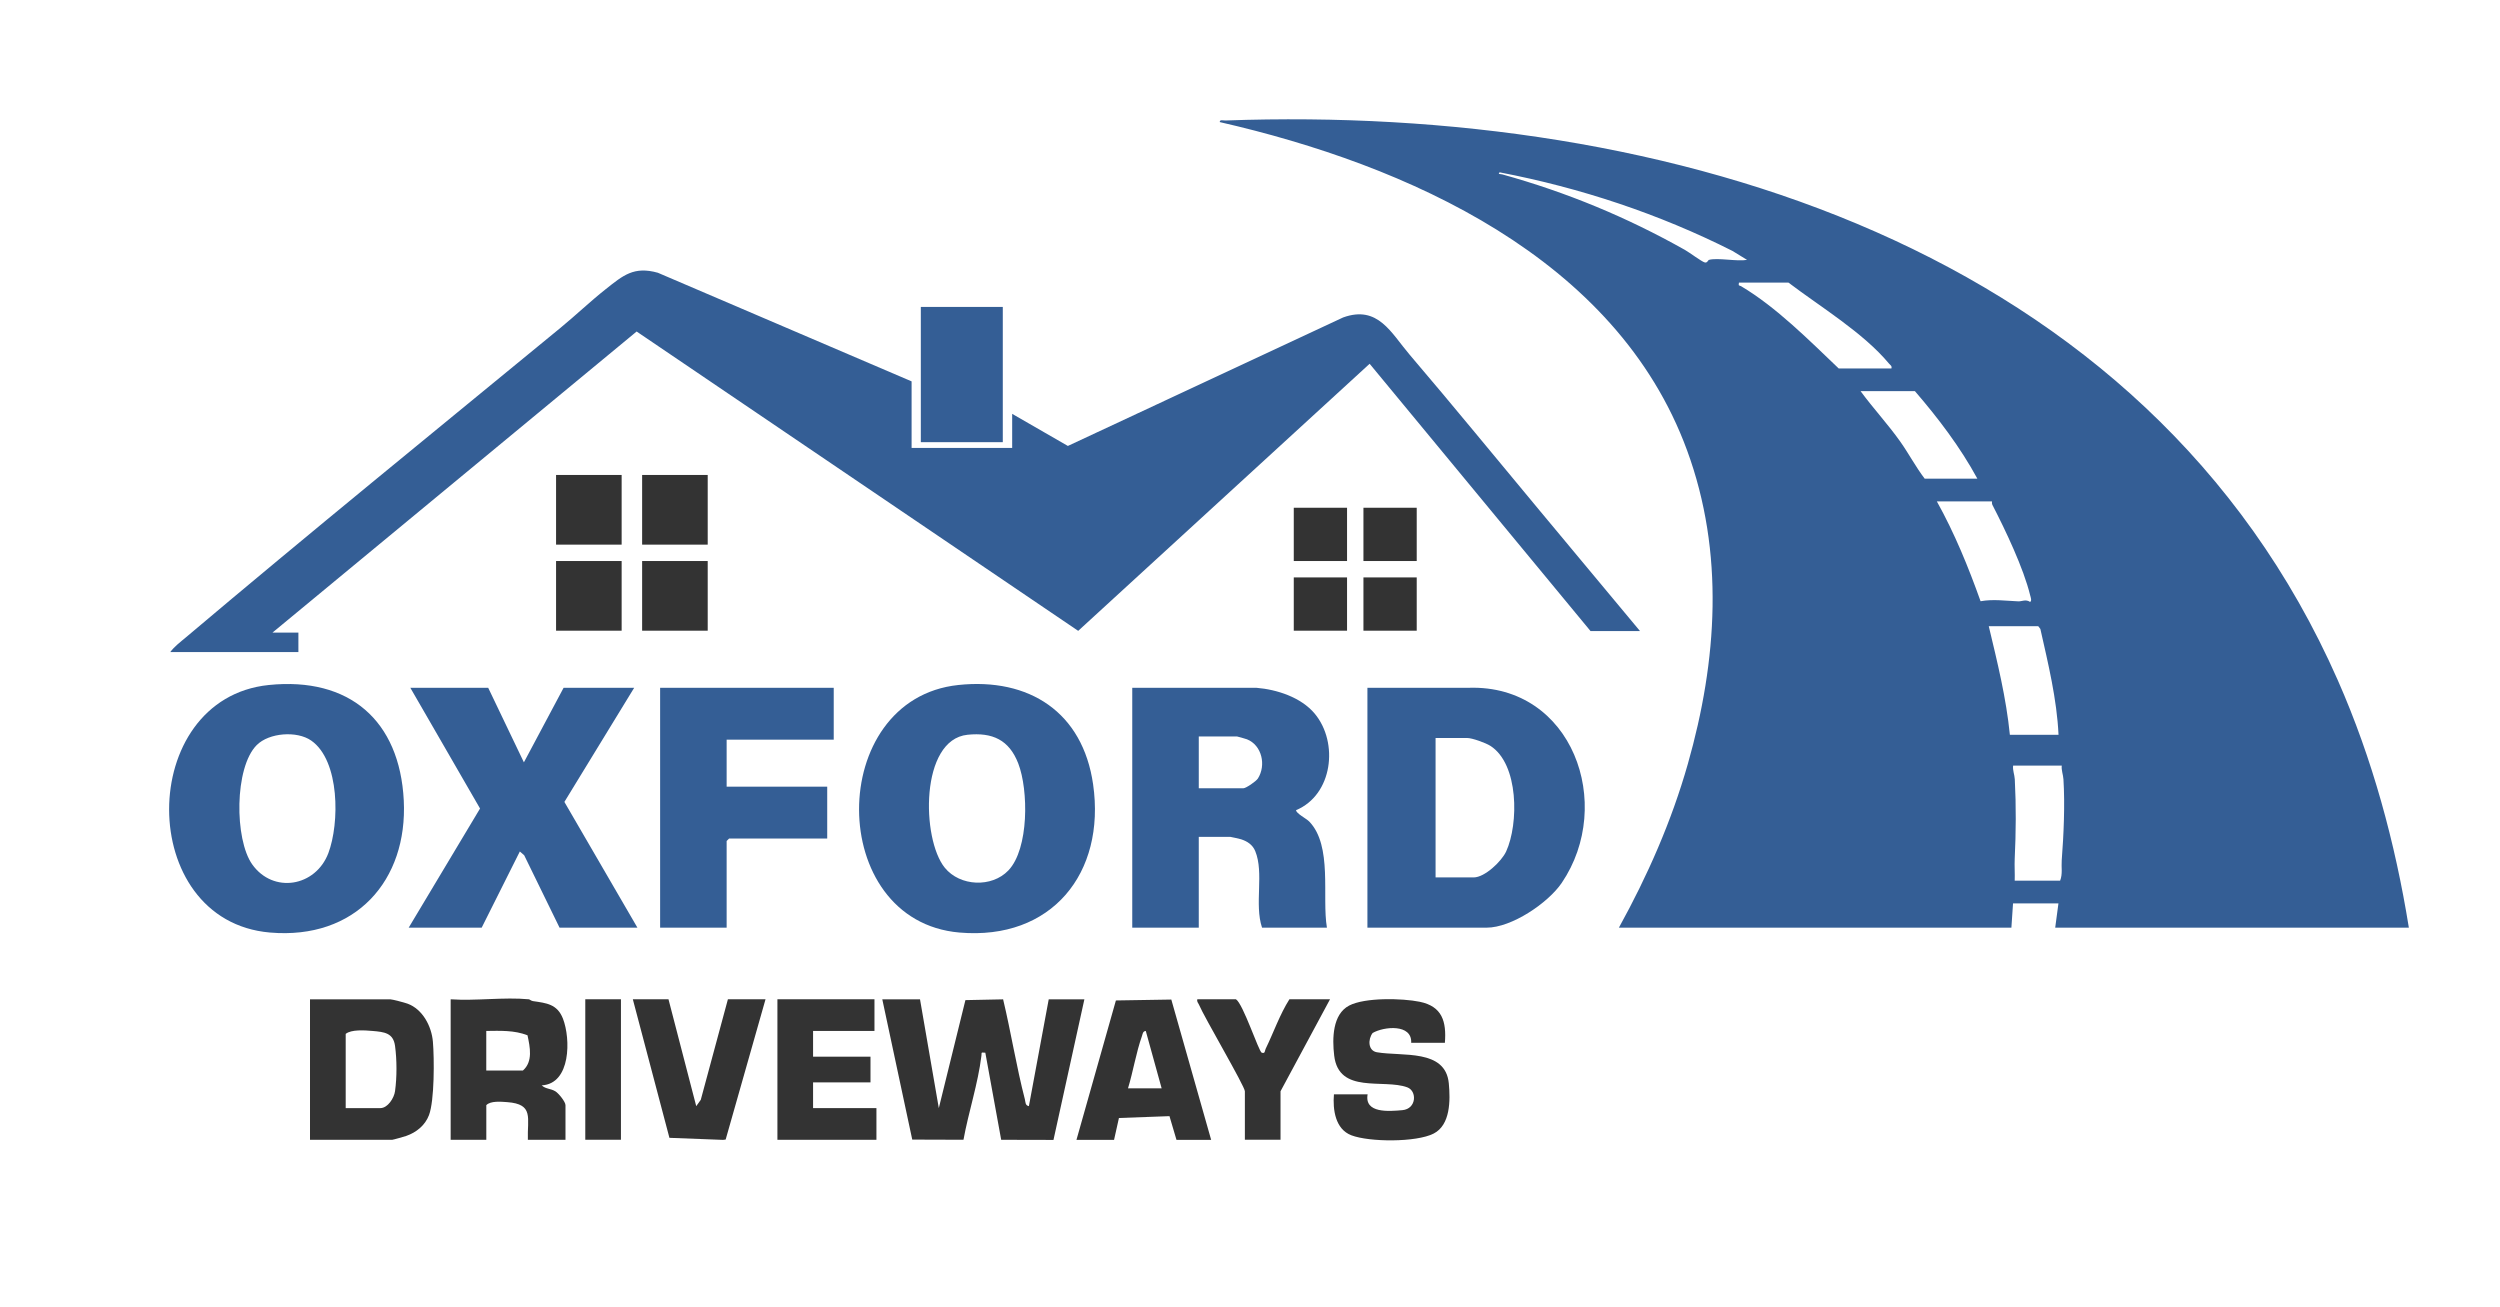
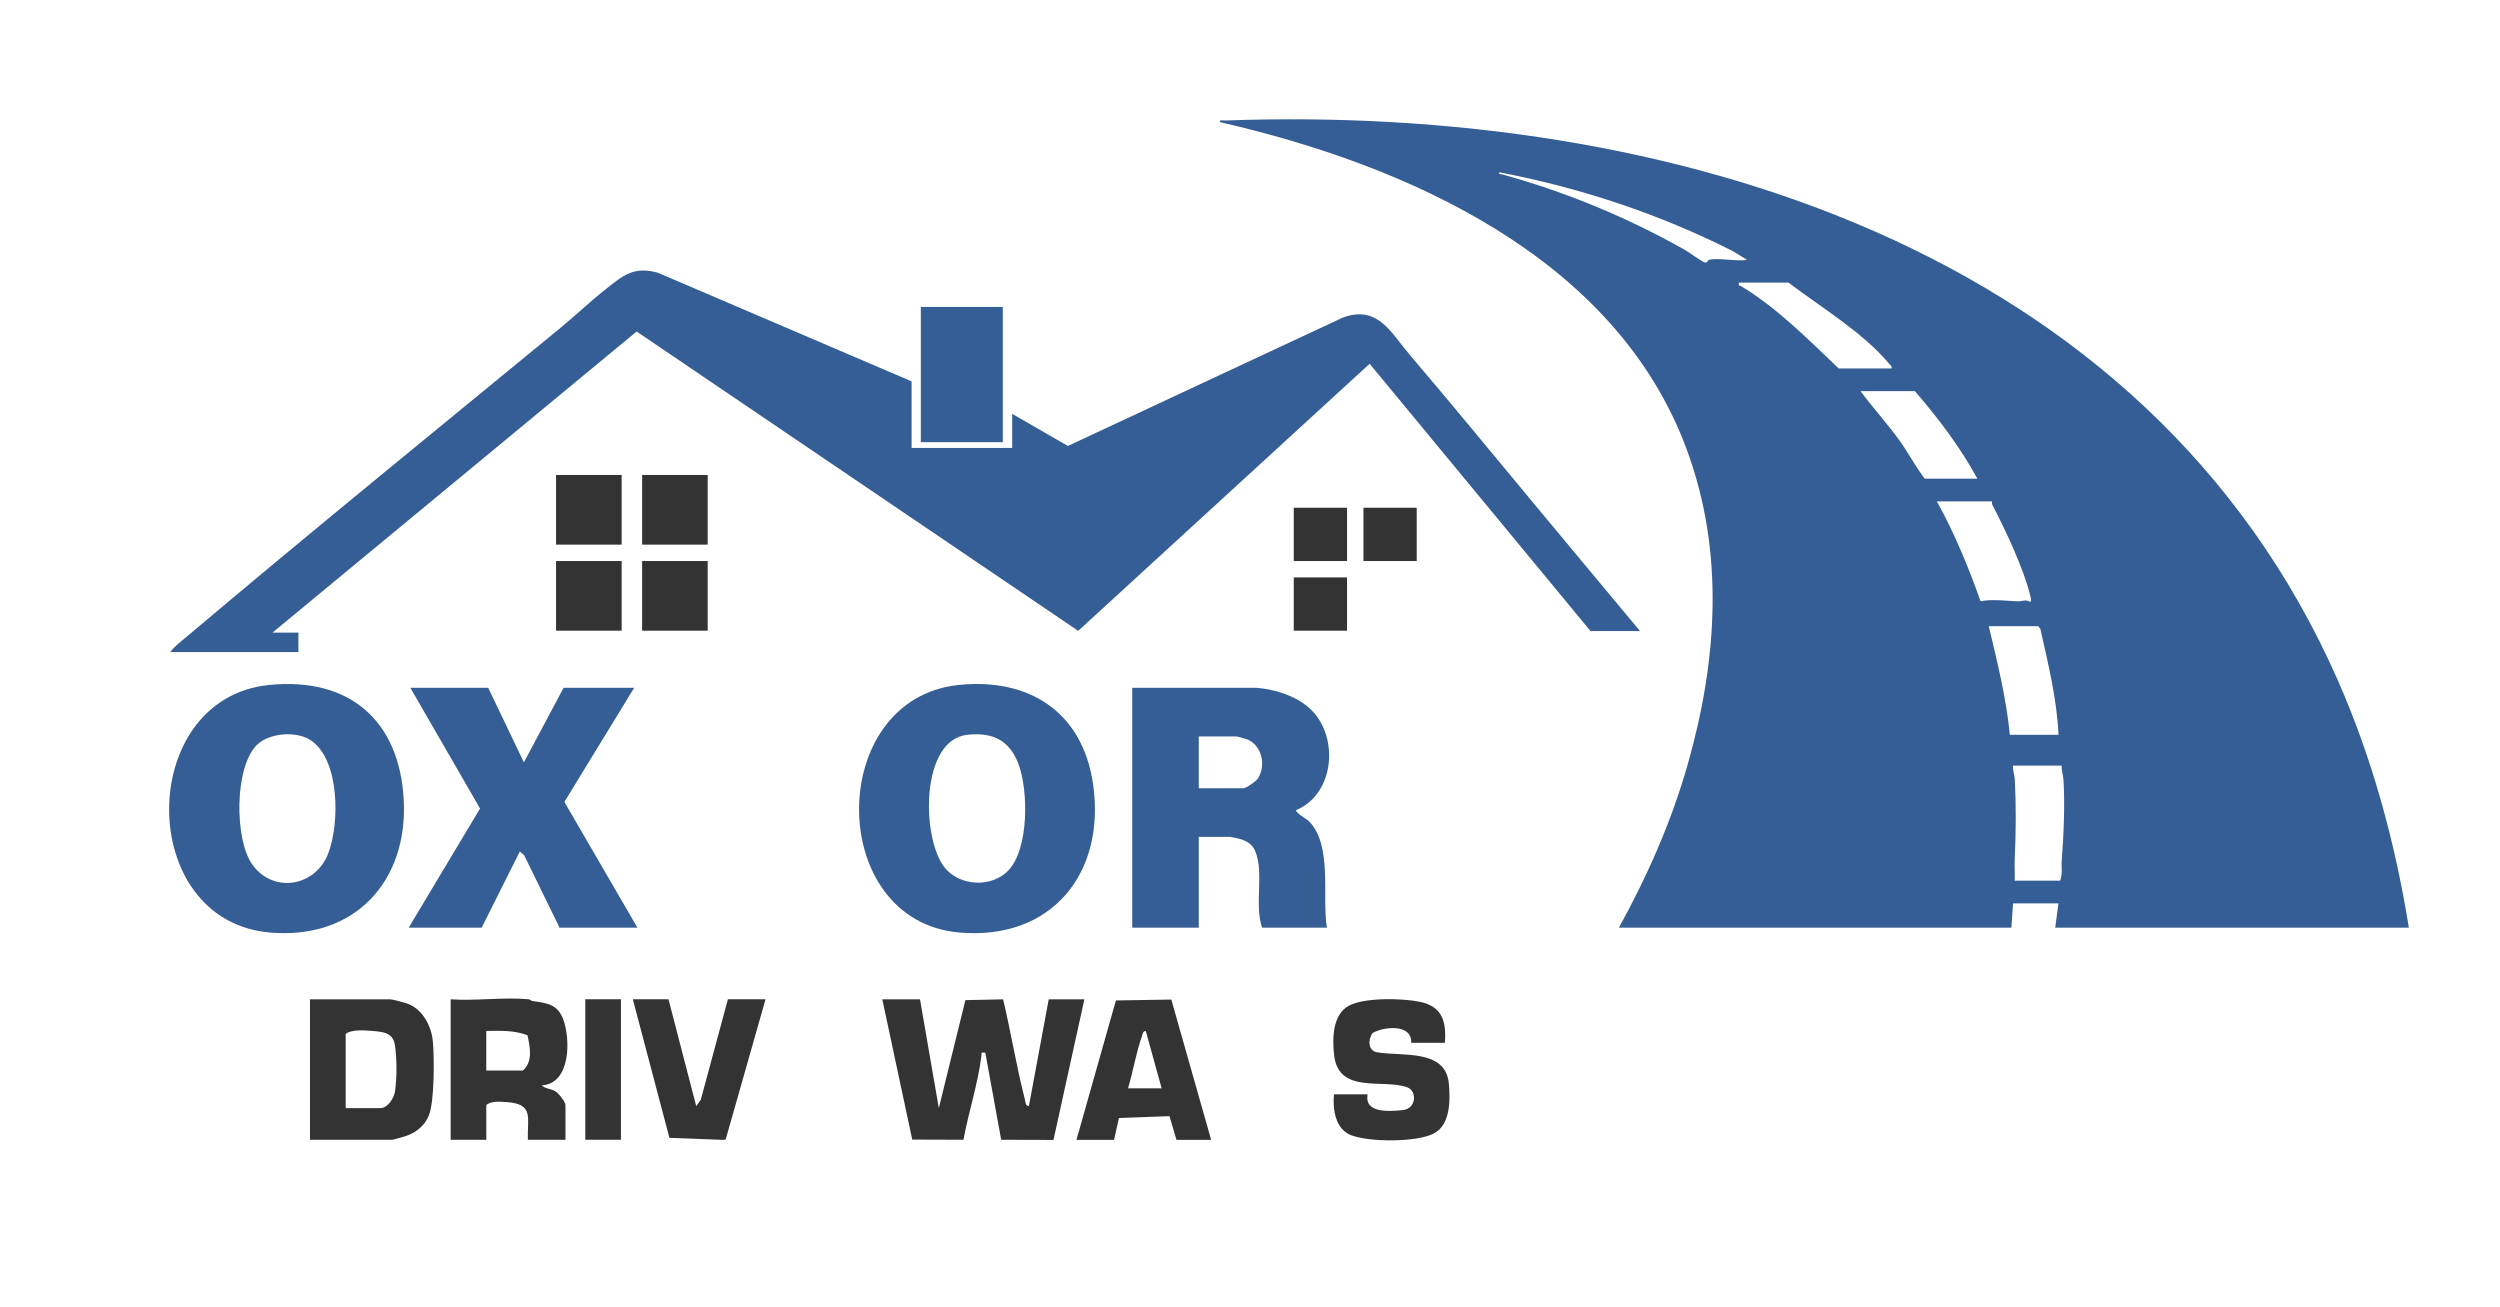
<svg xmlns="http://www.w3.org/2000/svg" id="Layer_1" version="1.1" viewBox="0 0 610 319">
  <defs>
    <style>
      .st0 {
        fill: #345e95;
      }

      .st1 {
        fill: #333;
      }
    </style>
  </defs>
  <path class="st0" d="M395.01,226.35c6.99-12.65,12.86-26,16.82-39.94,7.18-25.2,8.98-51.58-.19-76.54-17.28-47.05-68.33-69.63-114.01-80.08-.09-.69.9-.37,1.38-.39,107.84-3.91,224.82,30.84,271.41,136.57,8.46,19.19,14.01,39.68,17.34,60.38h-86.29l.79-5.93h-11.08l-.4,5.93h-95.79ZM416.98,63.41c2.12-.59,6.86.44,9.3,0l-3.55-2.18c-17.88-9.03-37.09-15.4-56.81-19.18-.64.49.36.42.67.51,15.79,4.4,30.26,10.39,44.52,18.41,1.09.61,4.09,2.87,4.86,3.07.6.16.81-.57,1-.63ZM436.37,68.95h-12.07c-.18.94.1.63.52.88,8.62,5.13,16.59,13.18,23.83,20.08h12.86c.16-.68-.26-.79-.59-1.19-6.32-7.58-16.7-13.81-24.54-19.77ZM482.48,116.8c-4.18-7.69-9.53-14.74-15.24-21.36h-13.26c3.08,4.19,6.66,8.05,9.67,12.29,2.09,2.95,3.78,6.19,5.97,9.06h12.86ZM486.05,122.34h-13.46c4.32,7.75,7.69,16,10.67,24.36,3.08-.56,6.19-.09,9.25.03.82.03,1.79-.58,2.83.14.49-.25.13-1.18.02-1.61-1.6-6.61-6.04-15.92-9.21-22.06-.13-.26-.13-.58-.11-.86ZM502.28,179.29c-.41-8.74-2.52-17.32-4.43-25.83l-.52-.67h-12.07c2.09,8.75,4.26,17.52,5.15,26.5h11.87ZM503.07,186.81h-11.87c-.14,1.15.35,2.21.41,3.34.34,6.52.29,12.91-.02,19.39-.08,1.77.06,3.57,0,5.34h11.08c.65-1.64.26-3.28.39-4.95.48-6.18.81-13.58.42-19.79-.07-1.13-.54-2.19-.41-3.34Z" />
  <path class="st0" d="M222.43,93.07v16.22h24.54v-8.31l13.59,7.83,67.16-31.35c8.52-3.08,11.72,3.8,16.23,9.08,10.69,12.53,21.12,25.3,31.67,37.97l24.54,29.47h-12.07l-53.9-65.22-71.11,65.17-107.74-73.04-88.86,73.47h6.33v4.75h-31.27c1.03-1.38,2.47-2.46,3.77-3.55,30.18-25.5,60.9-50.46,91.43-75.55,3.74-3.07,7.31-6.49,11.09-9.48,4.2-3.32,6.83-5.62,12.68-3.98l61.93,26.51Z" />
-   <path class="st0" d="M333.65,226.35v-58.53h24.74c25.34-.78,35.65,28.45,22.69,47.58-3.35,4.95-12.26,10.95-18.33,10.95h-29.09ZM350.28,214.09h9.3c2.71,0,6.82-3.94,7.92-6.33,3.08-6.7,3.13-21.37-3.88-25.79-1.13-.71-4.39-1.9-5.62-1.9h-7.72v34.01Z" />
  <path class="st0" d="M306.54,167.82c5.01.41,10.93,2.32,14.26,6.32,5.88,7.07,4.38,19.81-4.56,23.54,0,.79,2.48,2.03,3.19,2.75,5.78,5.93,3.07,18.44,4.34,25.92h-15.83c-1.92-5.7.54-13.36-1.67-18.7-.62-1.51-1.91-2.37-3.46-2.87-.31-.1-2.45-.58-2.59-.58h-7.72v22.15h-16.23v-58.53h30.28ZM292.49,192.34h10.89c.62,0,3.09-1.67,3.55-2.39,2.04-3.21,1.01-8.09-2.67-9.56-.31-.12-2.34-.7-2.46-.7h-9.3v12.66Z" />
  <path class="st0" d="M65.59,167.14c19.65-2.01,31.94,8.65,32.93,28.17s-11.76,34.03-32.65,32.23c-32.86-2.84-32.66-57.08-.28-60.4ZM62.64,181.8c-5.47,5.47-5.43,23.03-1.1,29.11,5.13,7.21,15.46,5.47,18.58-2.75,2.74-7.23,2.84-22.56-4.18-27.46-3.48-2.43-10.28-1.93-13.3,1.1Z" />
  <path class="st0" d="M233.82,167.14c17.32-1.84,30.38,6.65,32.9,24.25,3.1,21.68-10.13,38.1-32.62,36.15-32.61-2.83-32.6-56.97-.28-60.4ZM246.05,212.38c5.04-5.29,4.91-19.62,2.41-26.08-2.23-5.78-6.3-7.64-12.38-7.02-11.61,1.19-11.26,25.42-5.55,32.45,3.7,4.55,11.46,4.91,15.52.65Z" />
  <polygon class="st0" points="119.12 167.82 127.83 186.01 137.52 167.82 154.74 167.82 137.71 195.67 155.53 226.35 136.53 226.35 127.9 208.68 126.84 207.76 117.53 226.35 99.72 226.35 117.13 197.28 100.12 167.82 119.12 167.82" />
-   <polygon class="st0" points="203.43 167.82 203.43 180.48 177.3 180.48 177.3 191.95 201.84 191.95 201.84 204.6 177.9 204.6 177.3 205.2 177.3 226.35 161.07 226.35 161.07 167.82 203.43 167.82" />
  <path class="st1" d="M224.48,243.82l4.59,26.56,6.49-26.35,9.2-.19c1.93,8.06,3.23,16.37,5.31,24.39.17.67.05,1.5.98,1.67l4.84-26.07h8.7l-7.54,34.31-12.76-.03-3.87-21.25c-1.17-.07-.84-.14-.95.73-.84,6.89-3.14,13.69-4.38,20.51l-12.5-.04-7.31-34.23h9.18Z" />
  <path class="st1" d="M75.64,278.11v-34.28h19.57c.48,0,3.56.81,4.25,1.07,3.68,1.36,5.85,5.51,6.17,9.29.34,4.06.4,14.34-.96,17.91-.95,2.5-3.09,4.21-5.56,5.07-.49.17-3.2.94-3.41.94h-20.06ZM84.34,270.38h8.46c1.81,0,3.36-2.45,3.59-4.14.47-3.43.46-7.63,0-11.03-.43-3.19-2.63-3.41-5.52-3.66-1.84-.16-5.16-.4-6.52.72v18.11Z" />
  <path class="st1" d="M129.04,243.82c.17.02.55.38,1,.45,3.24.48,5.92.69,7.32,4.28,1.9,4.88,1.96,15.9-5.18,16.28.96.92,2.18.73,3.36,1.47.78.49,2.44,2.54,2.44,3.36v8.45h-9.18c-.18-5.29,1.55-8.71-5.05-9.19-1.51-.11-4.06-.35-5.09.74v8.45h-8.7v-34.28c6.14.43,13.04-.58,19.09,0ZM118.65,251.55v9.66h8.94c2.49-2.18,1.74-5.7,1.12-8.6-3.22-1.26-6.67-1.1-10.06-1.06Z" />
  <path class="st1" d="M352.55,254.45h-8.22c.25-4.68-6.67-4-9.41-2.4-1.18,1.56-1.14,4.32,1.04,4.7,6.17,1.07,16.75-.89,17.55,7.6.39,4.13.41,10.14-3.7,12.24-4.23,2.17-15.69,2.1-20.08.42-3.94-1.51-4.56-6.29-4.25-10h8.22c-.84,4.69,5.22,4.16,8.47,3.87,3.49-.31,3.62-4.68,1.21-5.57-5.79-2.14-16.73,1.74-17.84-7.76-.49-4.14-.43-10.05,3.65-12.19,3.84-2.01,12.93-1.8,17.21-.93,5.52,1.13,6.56,4.84,6.15,10.03Z" />
  <path class="st1" d="M262.66,278.11l9.62-34,13.52-.22,9.72,34.23h-8.46l-1.71-5.78-12.33.45-1.19,5.33h-9.18ZM283.44,265.55l-3.87-14c-.73.07-.75.71-.93,1.24-1.42,4-2.16,8.67-3.41,12.77h8.22Z" />
-   <polygon class="st1" points="213.37 243.82 213.37 251.55 198.39 251.55 198.39 257.83 212.4 257.83 212.4 264.1 198.39 264.1 198.39 270.38 213.85 270.38 213.85 278.11 189.69 278.11 189.69 243.82 213.37 243.82" />
  <polygon class="st1" points="163.11 243.82 169.88 269.9 170.99 268.35 177.61 243.82 186.79 243.82 177.06 278.05 176.42 278.13 163.34 277.63 154.41 243.82 163.11 243.82" />
-   <path class="st1" d="M301.57,243.82c1.75,1.1,5.59,12.82,6.29,13.04.89.28.71-.44.96-.95,1.95-4.01,3.42-8.32,5.8-12.09h9.91l-12.08,22.45v11.83h-8.7v-11.83c0-1.2-9.89-18.01-11.21-21.15-.18-.43-.55-.67-.39-1.3h9.42Z" />
  <rect class="st1" x="142.81" y="243.82" width="8.7" height="34.28" />
  <rect class="st0" x="224.68" y="74.89" width="20" height="33" />
  <rect class="st1" x="135.68" y="115.89" width="16" height="17" />
  <rect class="st1" x="156.68" y="115.89" width="16" height="17" />
  <rect class="st1" x="156.68" y="136.89" width="16" height="17" />
  <rect class="st1" x="135.68" y="136.89" width="16" height="17" />
  <rect class="st1" x="315.68" y="123.89" width="13" height="13" />
  <rect class="st1" x="332.68" y="123.89" width="13" height="13" />
-   <rect class="st1" x="332.68" y="140.89" width="13" height="13" />
  <rect class="st1" x="315.68" y="140.89" width="13" height="13" />
</svg>